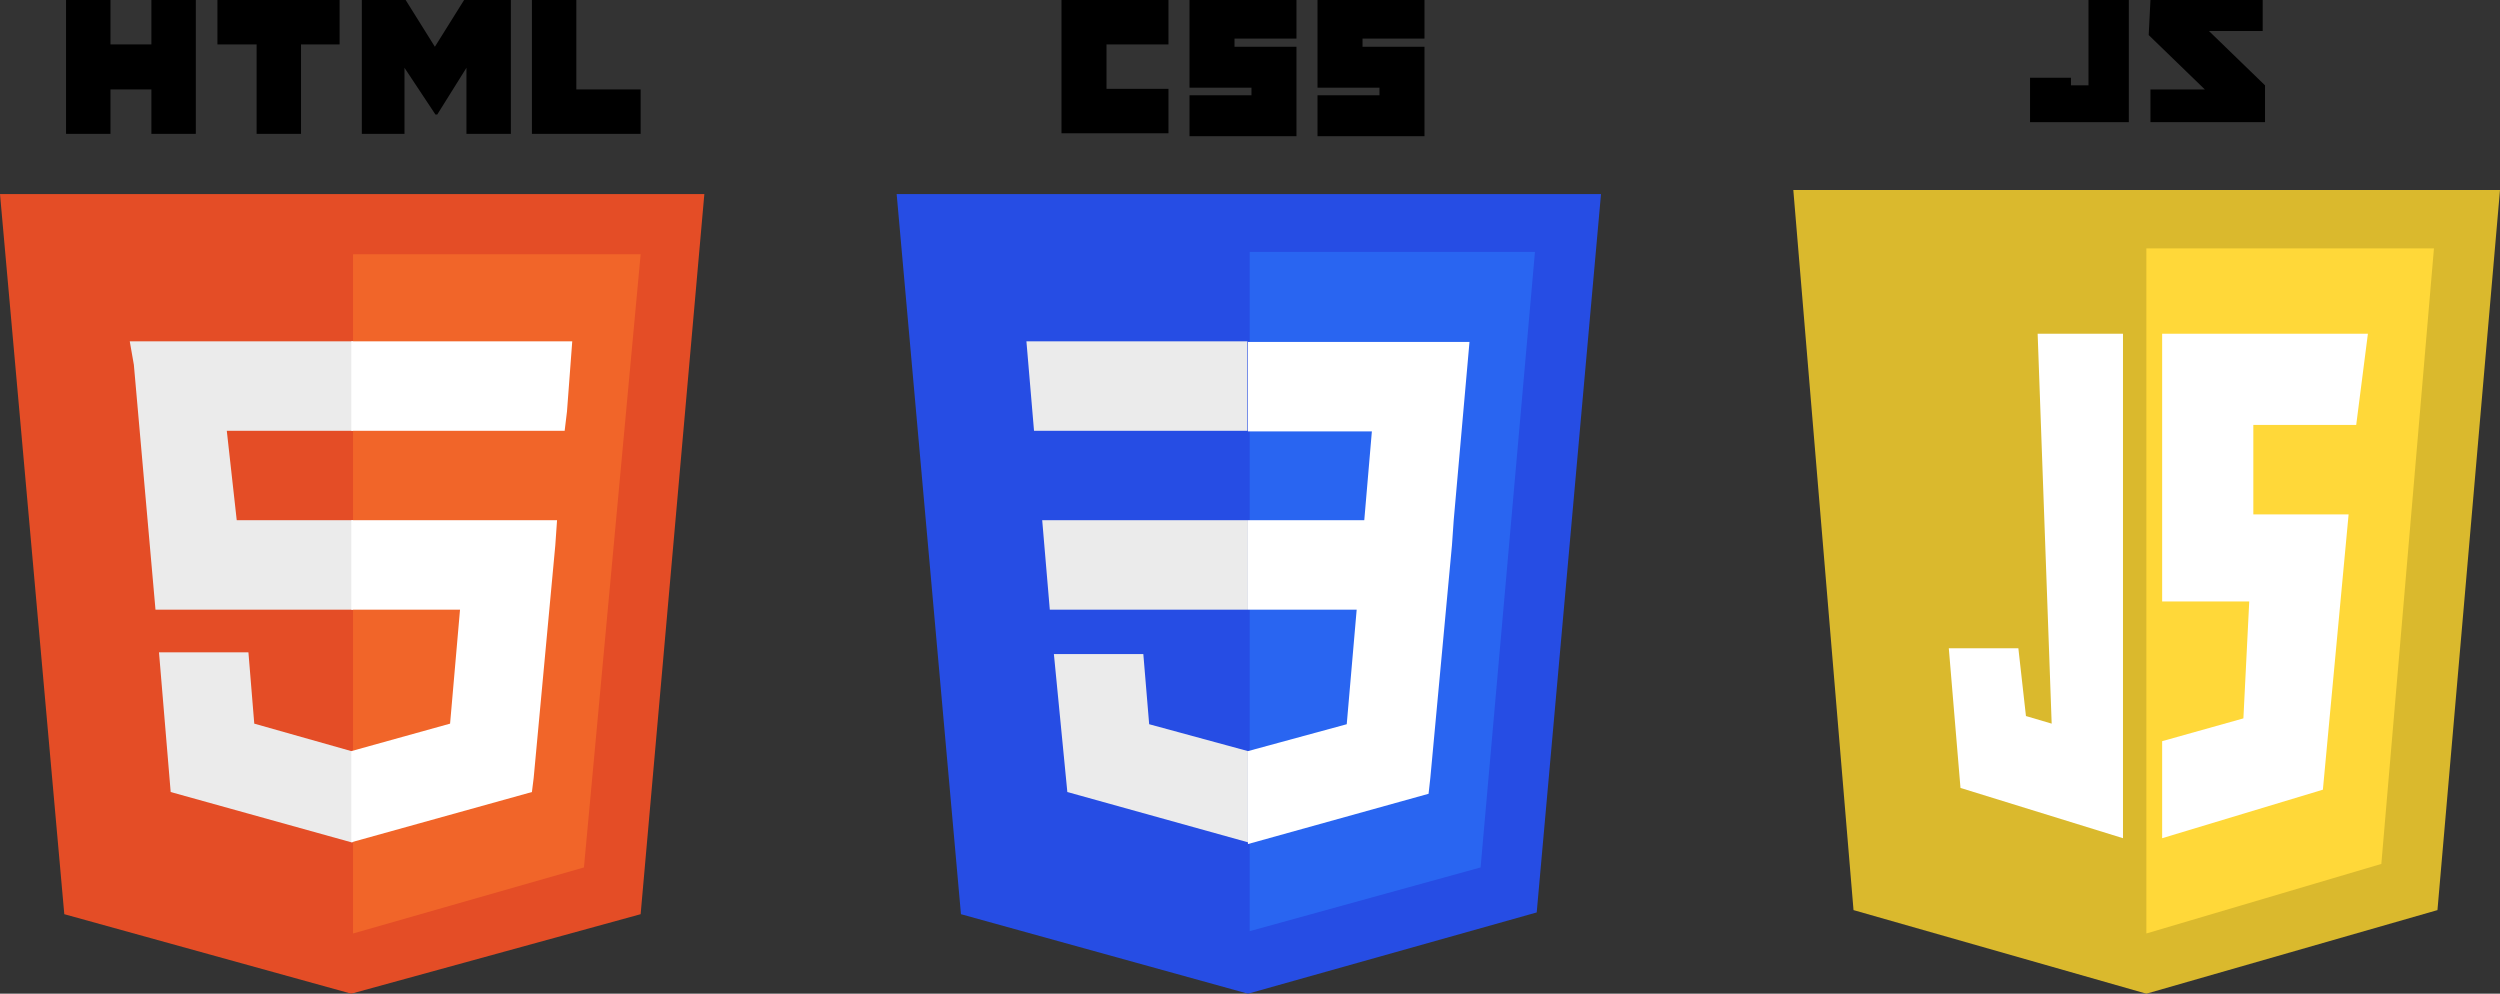
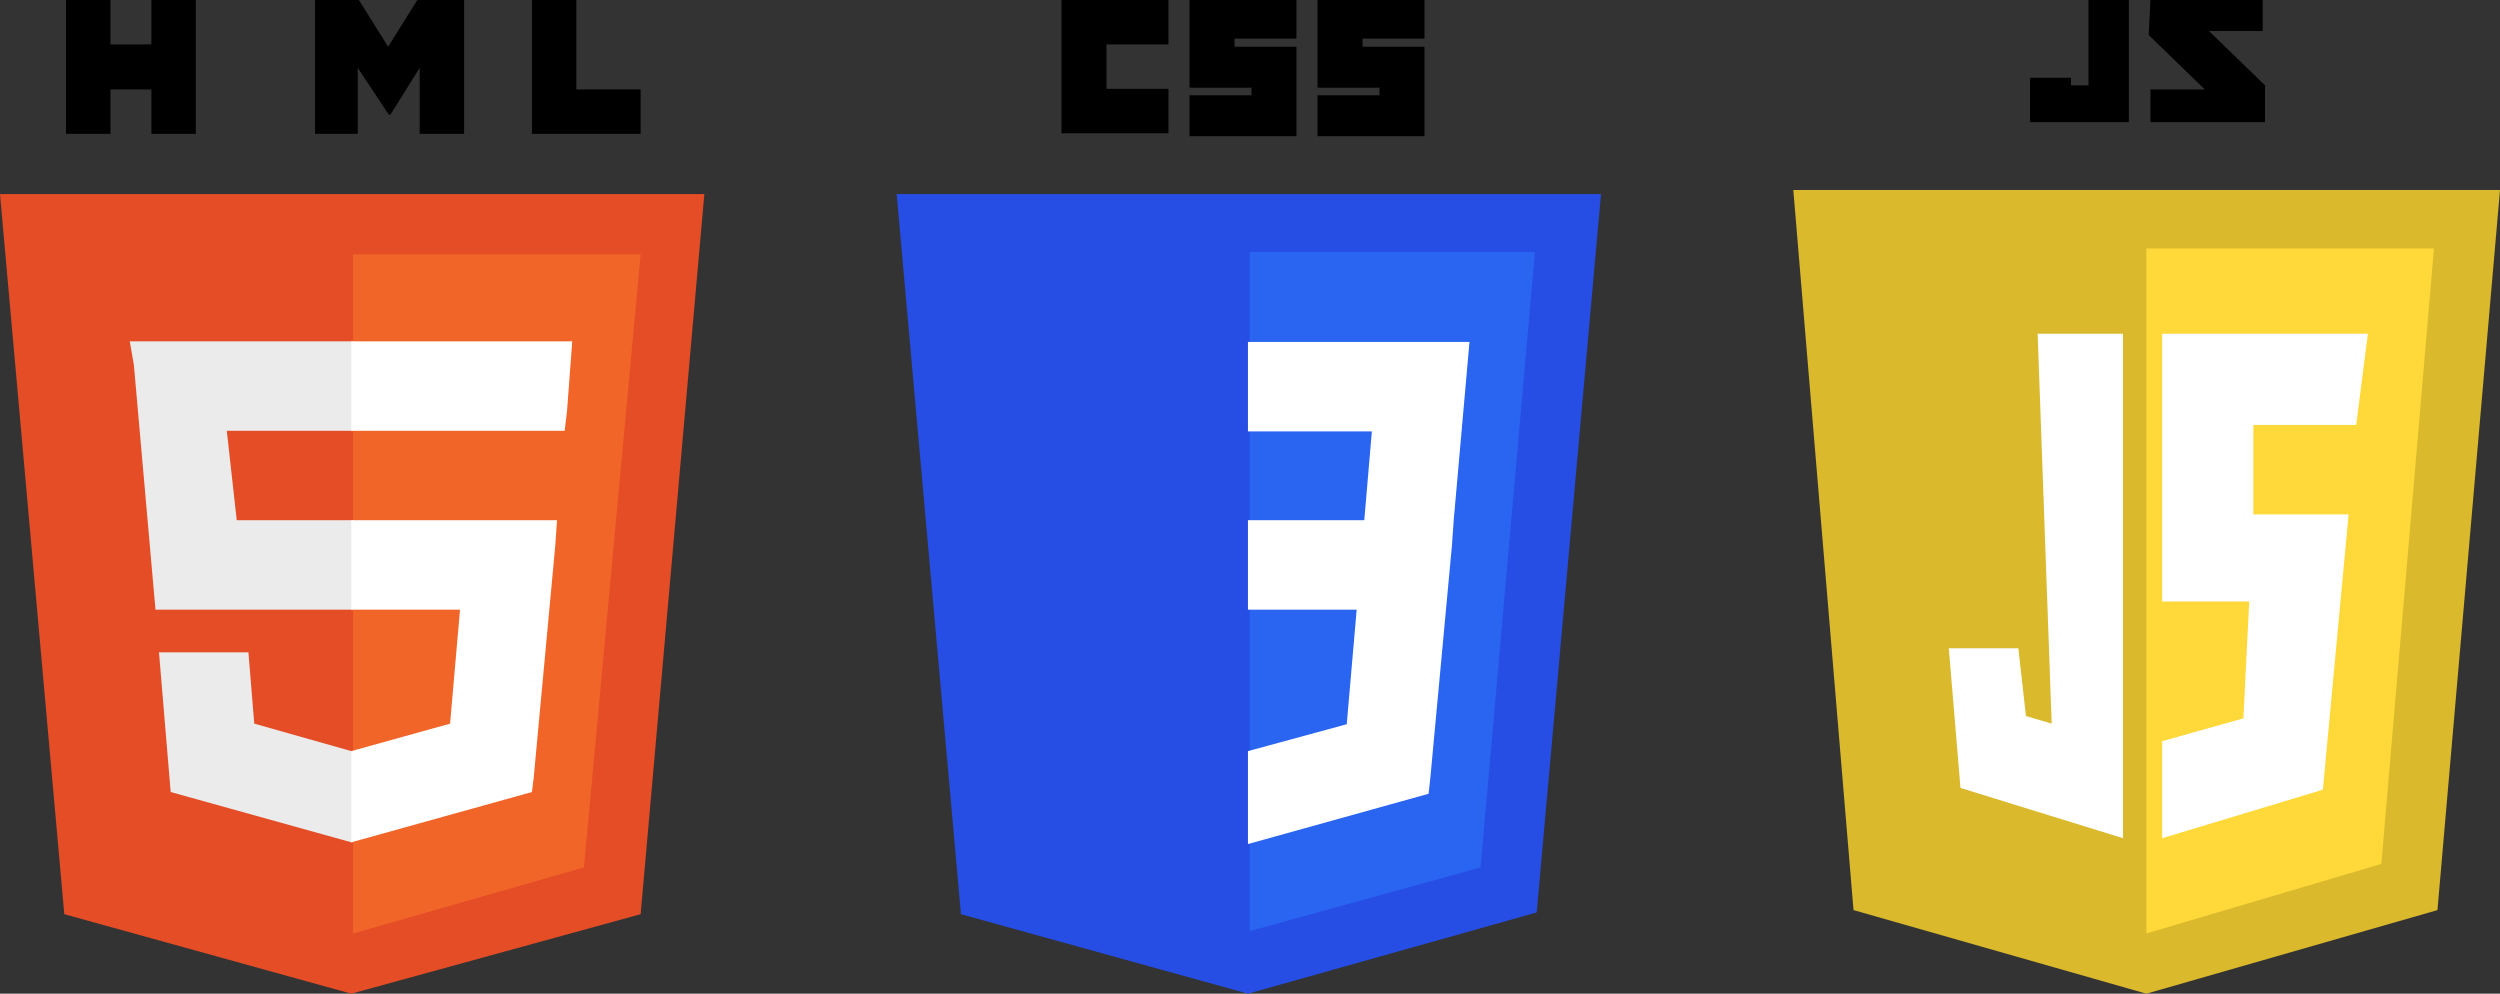
<svg xmlns="http://www.w3.org/2000/svg" version="1.1" id="design" x="0px" y="0px" viewBox="0 0 427.7 170" style="enable-background:new 0 0 427.7 170;" xml:space="preserve">
  <rect x="0" y="0" width="427.7" height="170" fill="#333333" stroke="none" />
  <style type="text/css">
	.st0{fill:#E44D26;}
	.st1{fill:#F16529;}
	.st2{fill:#EBEBEB;}
	.st3{fill:#FFFFFF;}
	.st4{fill:#264DE4;}
	.st5{fill:#2965F1;}
	.st6{fill:#DAB92D;}
	.st7{fill:#FFD839;}
</style>
  <g>
    <polygon class="st0" points="11,156.4 0,33.2 120.5,33.2 109.6,156.4 60.1,170  " />
    <polygon class="st1" points="60.4,159.7 99.9,148.4 109.6,43.5 60.4,43.5  " />
    <polygon class="st2" points="60.4,89 40.5,89 38.8,73.7 60.4,73.7 60.4,58.4 60.1,58.4 22.2,58.4 22.9,62.4 26.6,104.3 60.4,104.3     " />
    <polygon class="st2" points="60.4,128.5 60.1,128.5 43.5,123.8 42.5,111.6 34.2,111.6 27.2,111.6 29.2,135.5 60.1,144.1    60.4,144.1  " />
    <path d="M11.3,0h7.6v7.6h7V0h7.6v22.9h-7.6v-7.6h-7v7.6h-7.6V0L11.3,0z" />
-     <path d="M43.8,7.6h-6.6V0h20.9v7.6h-6.6v15.3h-7.6V7.6L43.8,7.6z" />
-     <path d="M61.4,0h8l5,8l5-8h8v22.9h-7.6V11.6l-5,8h-0.3l-5.3-8v11.3h-7.3V0H61.4z" />
+     <path d="M61.4,0l5,8l5-8h8v22.9h-7.6V11.6l-5,8h-0.3l-5.3-8v11.3h-7.3V0H61.4z" />
    <path d="M91,0h7.6v15.3h11v7.6H91V0z" />
    <polygon class="st3" points="60.1,89 60.1,104.3 78.7,104.3 77,123.8 60.1,128.5 60.1,144.1 91,135.5 91.3,133.1 95,93.3 95.3,89    91.3,89  " />
    <polygon class="st3" points="60.1,58.4 60.1,68.1 60.1,73.4 60.1,73.7 96.6,73.7 96.6,73.7 96.6,73.7 97,70.4 97.6,62.4 97.9,58.4     " />
  </g>
  <g>
    <path class="st4" d="M213.5,170l-49.1-13.6l-11-123.2h120.5l-11,122.9L213.5,170L213.5,170z" />
    <path class="st5" d="M253.3,148.4l9.3-105.3h-48.8v116.2L253.3,148.4L253.3,148.4z" />
-     <path class="st2" d="M178.3,89l1.3,15.3h33.9V89C213.5,89,178.3,89,178.3,89z M175.6,58.4l1.3,15.3h36.5V58.4H175.6L175.6,58.4z    M213.5,128.5L213.5,128.5l-16.9-4.6l-1-12h-15.3l2.3,23.6l30.9,8.6l0,0C213.5,144.1,213.5,128.5,213.5,128.5z" />
    <path d="M181.6,0h18.3v7.6h-10.6v7.6h10.6v7.6h-18.3V0z M203.5,0h18.3v6.6h-10.6V8h10.6v15.3h-18.3v-7h10.6v-1.3h-10.6V0L203.5,0z    M225.4,0h18.3v6.6h-10.6V8h10.6v15.3h-18.3v-7h10.6v-1.3h-10.6V0L225.4,0z" />
    <path class="st3" d="M248.7,89l2.7-30.5h-37.9v15.3h21.2L233.4,89h-19.9v15.3h18.6l-1.7,19.6l-16.9,4.6v15.9l30.9-8.6l0.3-2.7   l3.7-39.8L248.7,89L248.7,89z" />
  </g>
  <g>
    <polygon class="st6" points="306.8,32.5 427.7,32.5 417,155.7 367.2,170 317.1,155.7  " />
    <polygon class="st7" points="367.2,42.5 367.2,159.7 407.4,147.8 416.4,42.5  " />
    <polygon class="st3" points="363.2,57.1 363.2,143.4 335.4,134.8 333.4,110.9 345.3,110.9 346.6,122.5 351,123.8 348.6,57.1  " />
    <polygon class="st3" points="369.9,57.1 369.9,102.9 384.8,102.9 383.8,122.9 369.9,126.8 369.9,143.4 397.4,135.1 401.8,88    385.5,88 385.5,72.7 403.1,72.7 405.1,57.1  " />
    <polygon points="357.3,0 357.3,14.6 354.3,14.6 354.3,13.3 347.3,13.3 347.3,20.9 364.2,20.9 364.2,0  " />
    <polygon points="367.9,0 387.1,0 387.1,5.3 377.9,5.3 387.5,14.6 387.5,20.9 367.9,20.9 367.9,15.3 377.2,15.3 367.6,6  " />
  </g>
</svg>